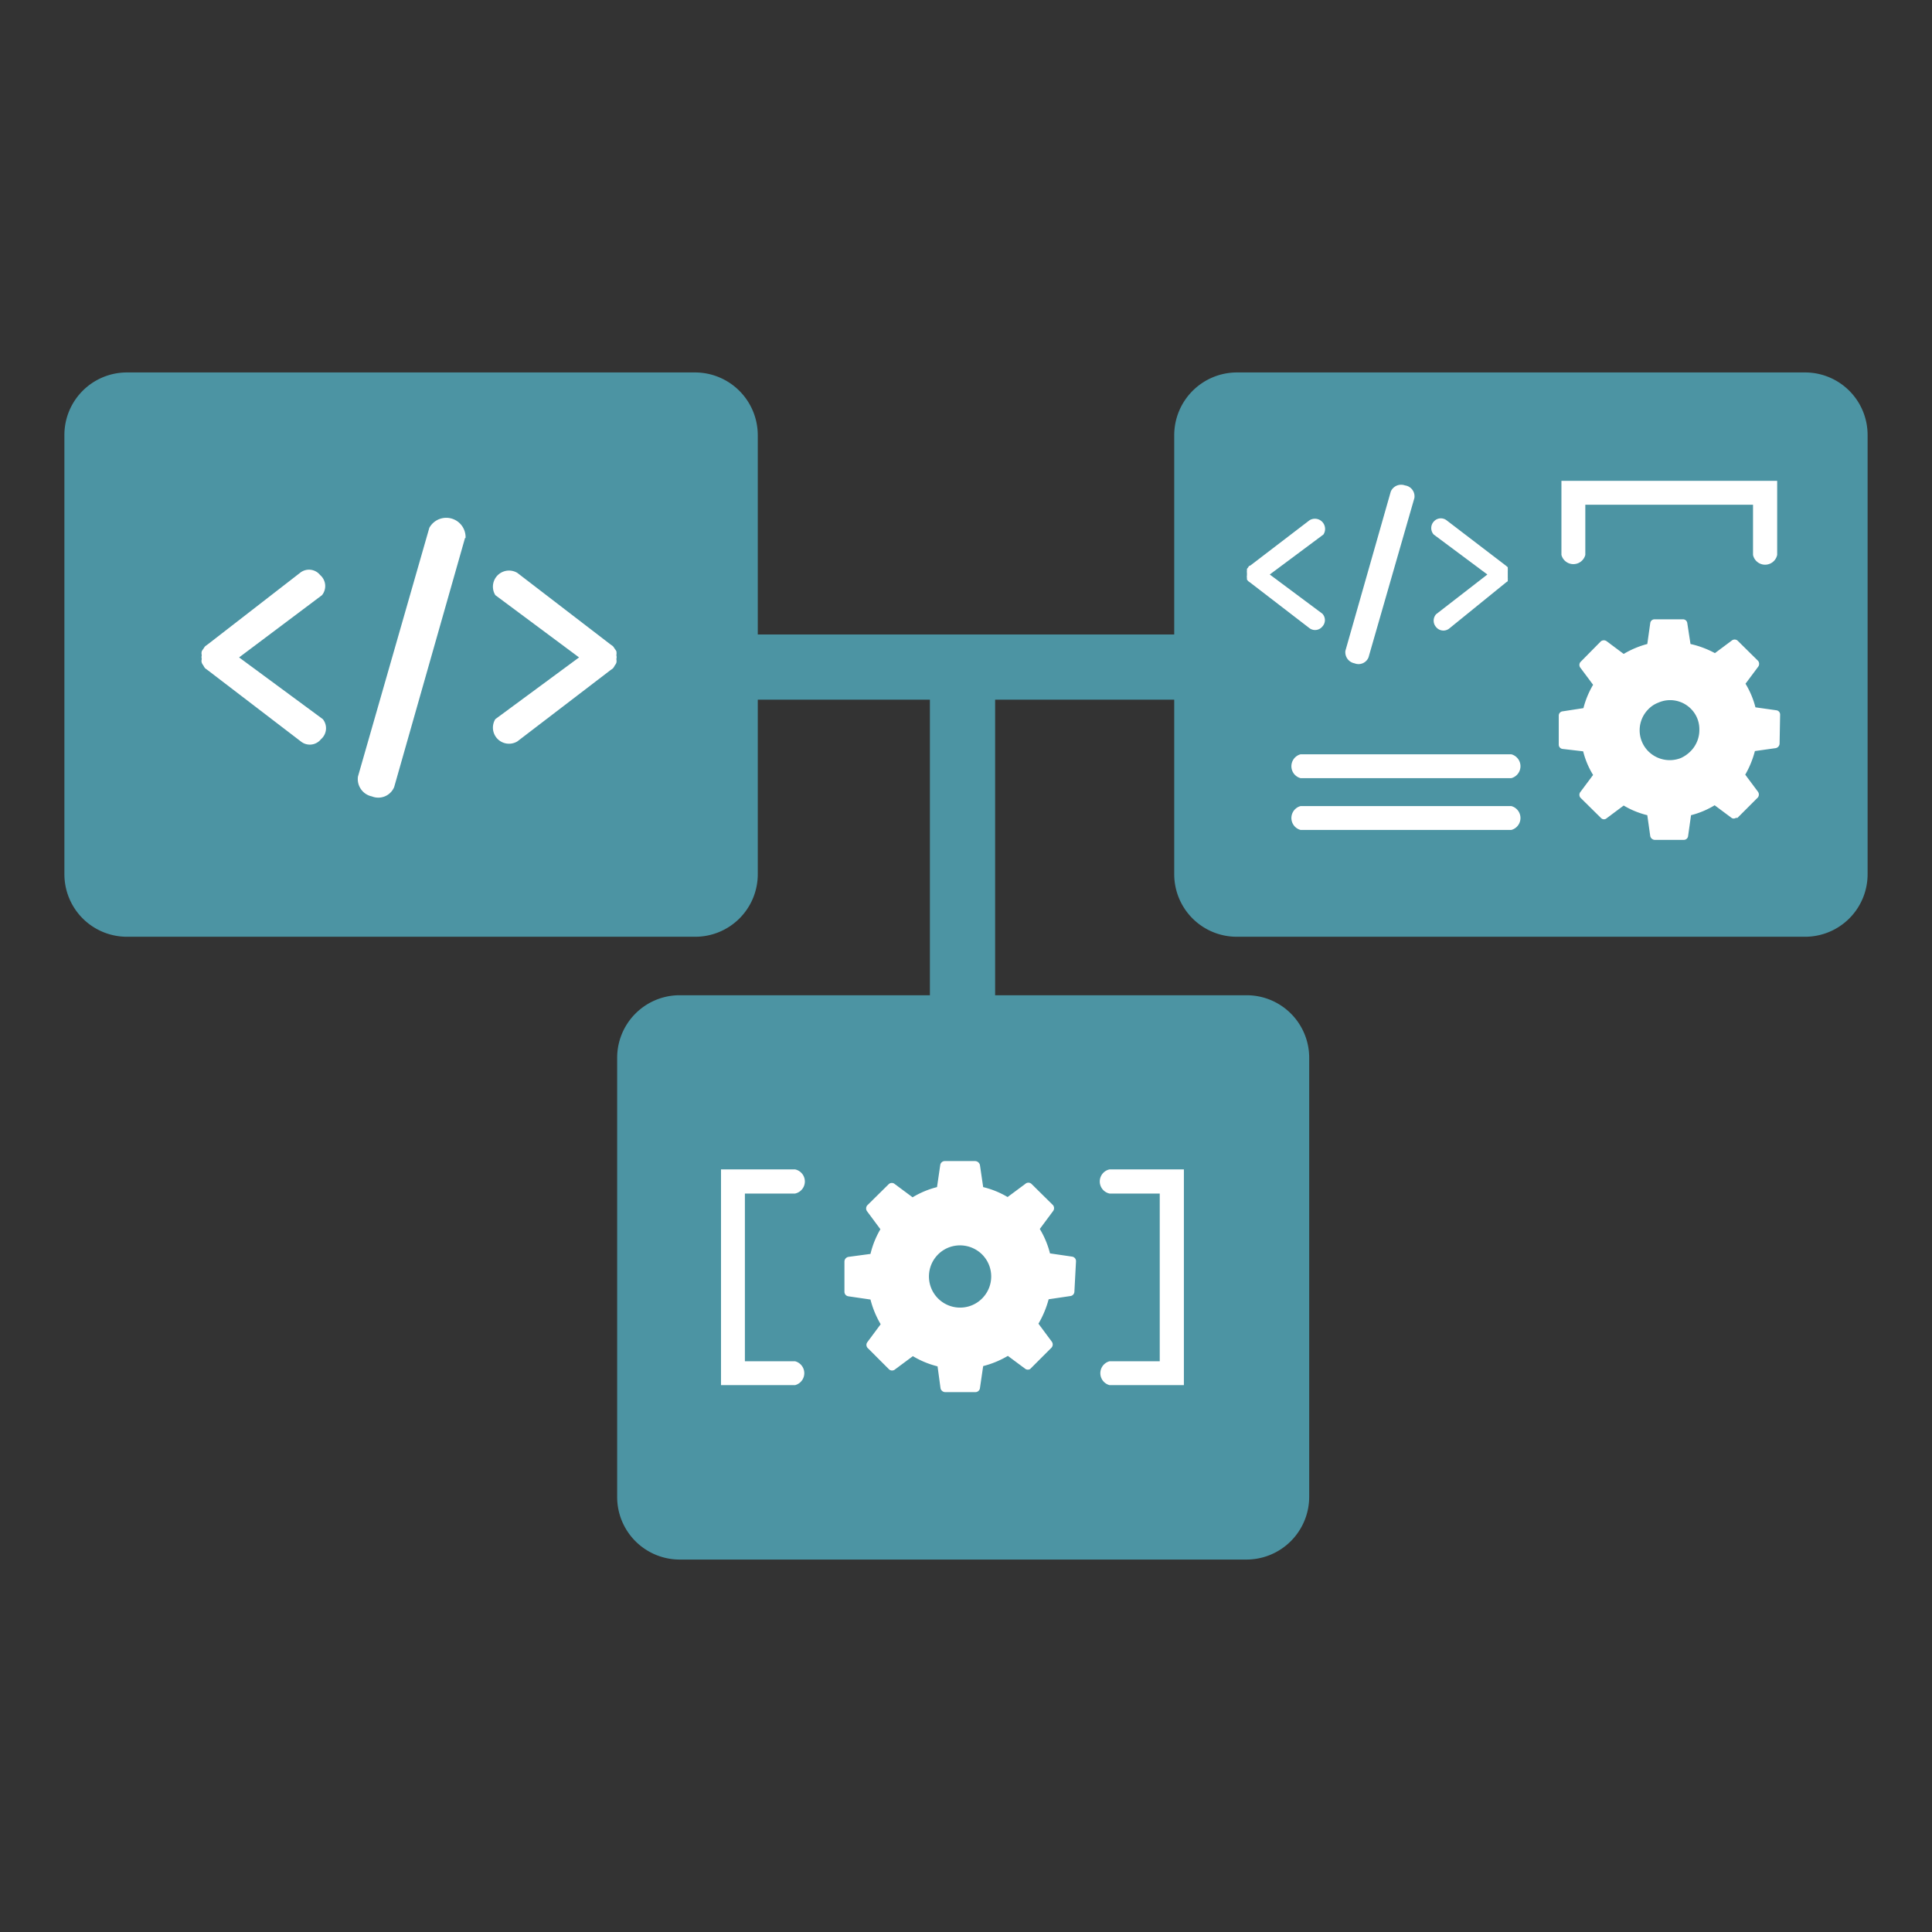
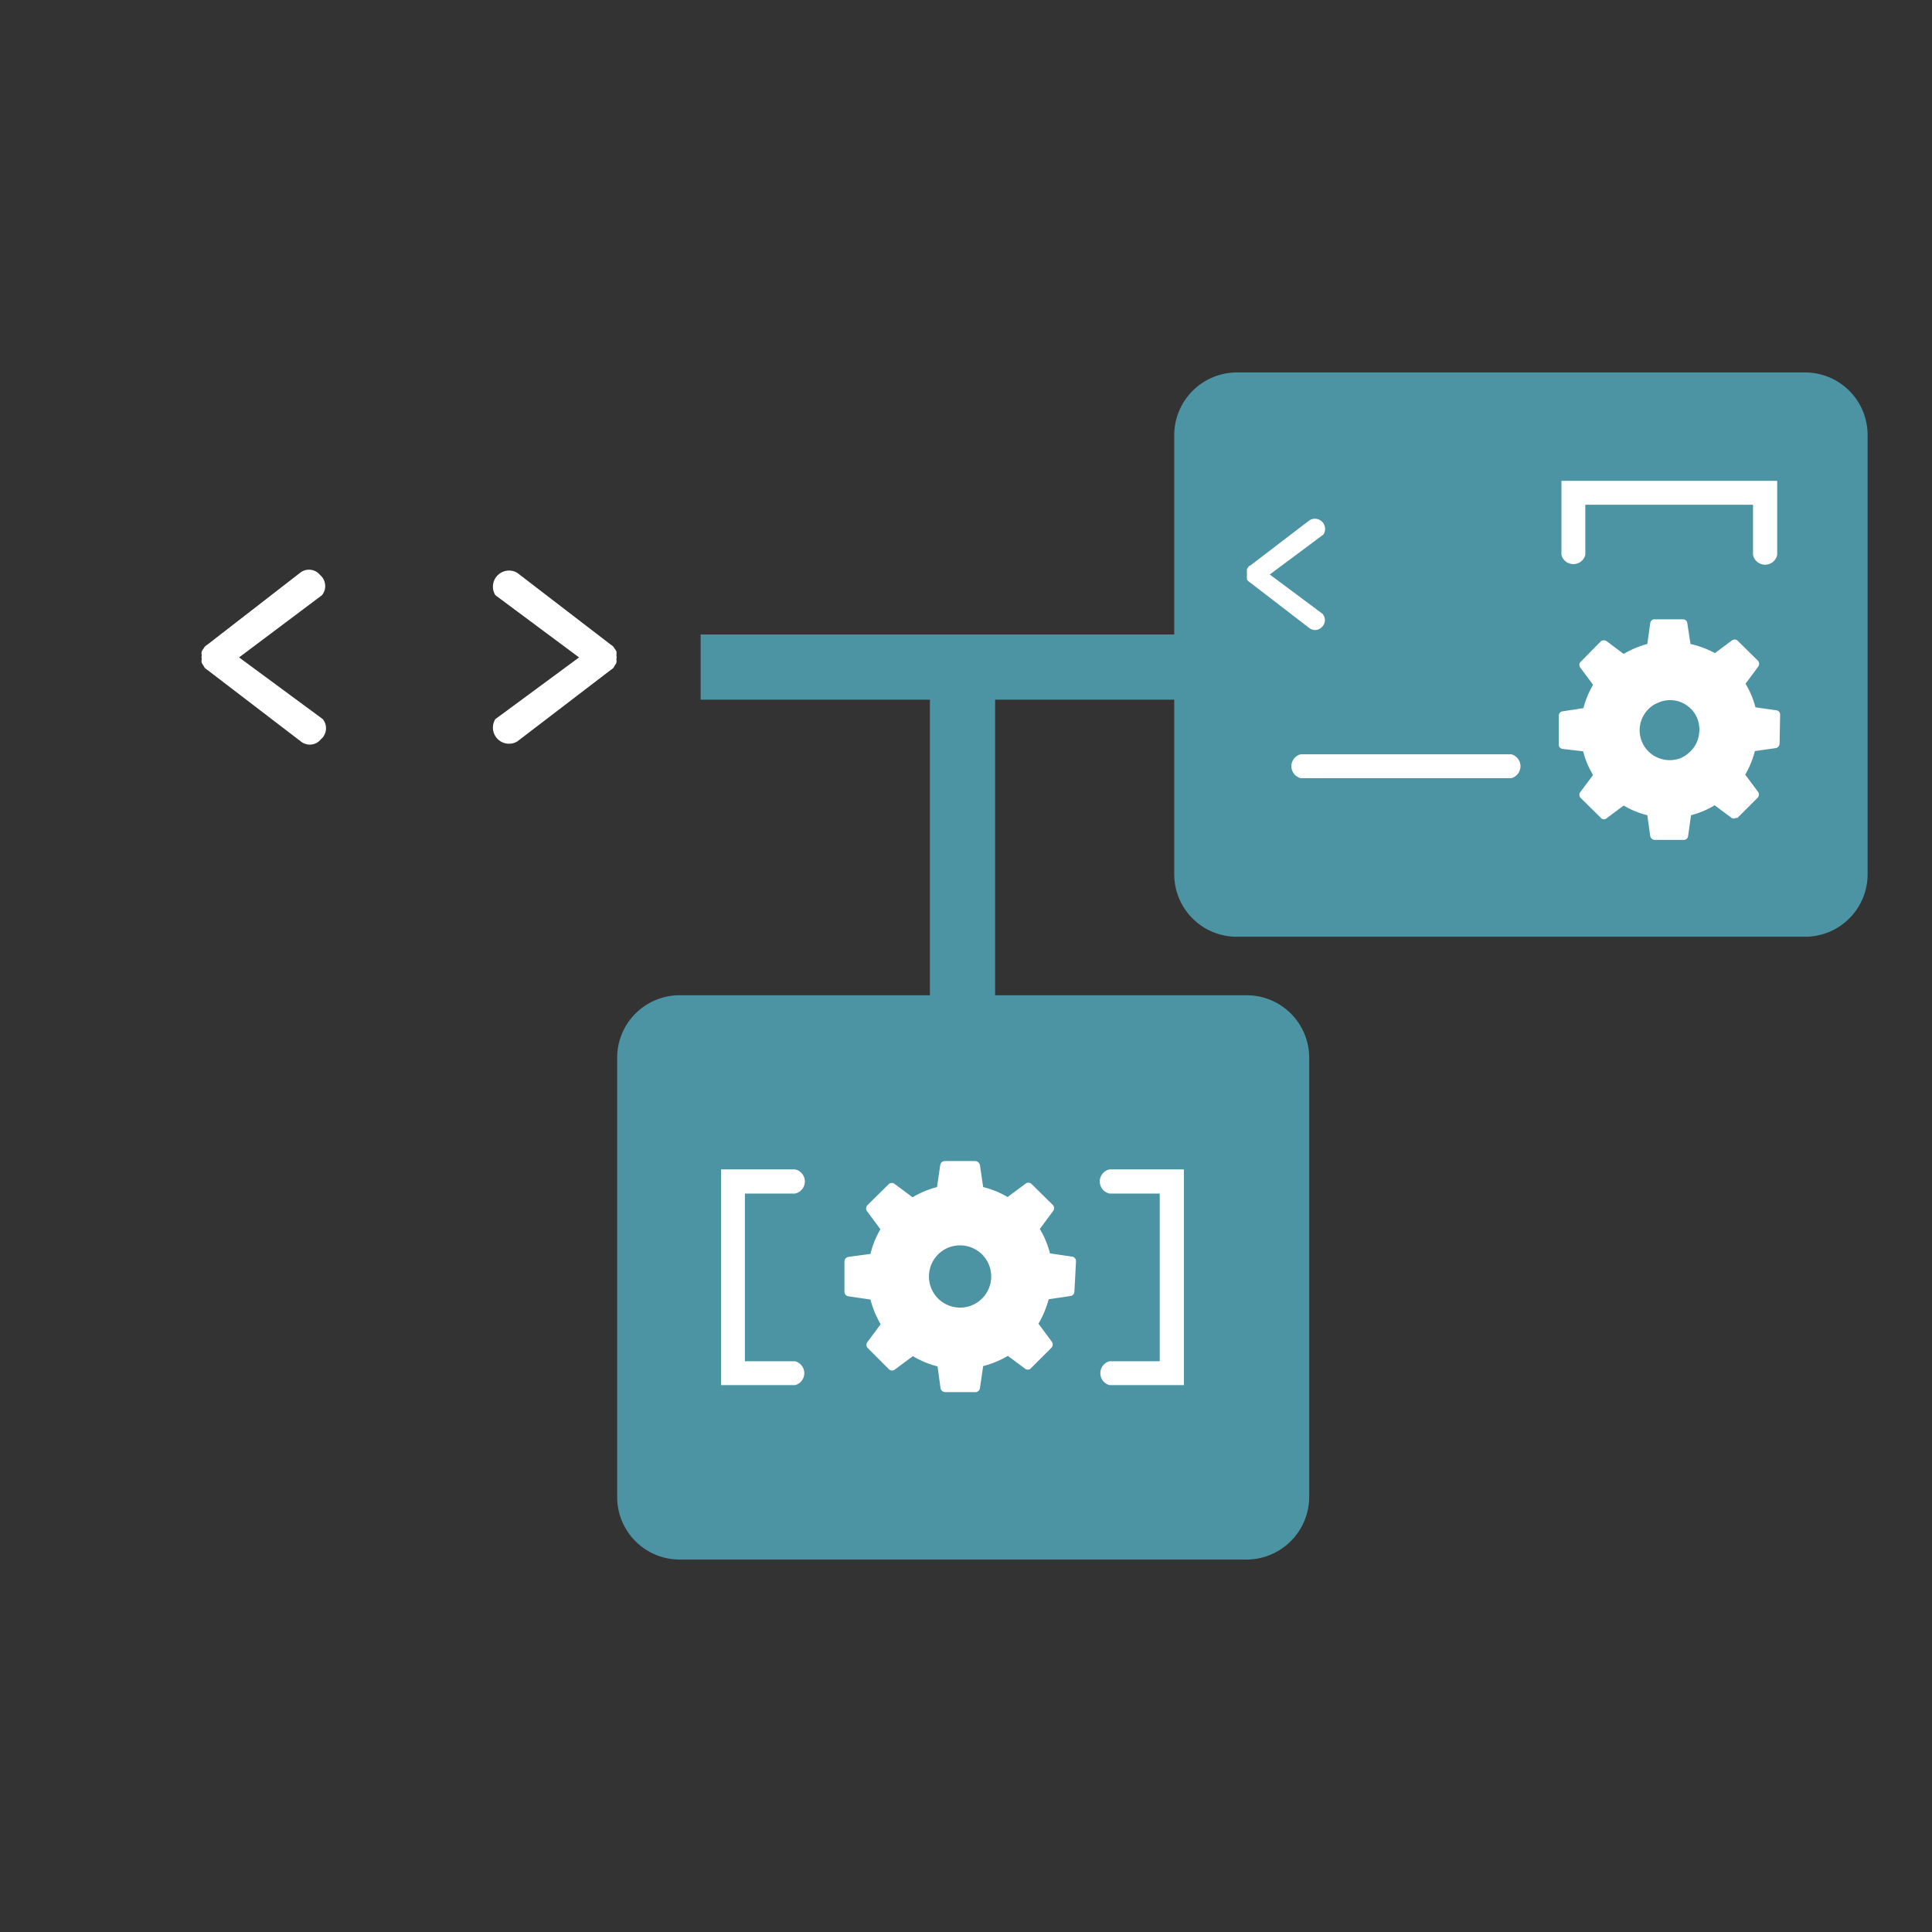
<svg xmlns="http://www.w3.org/2000/svg" id="Layer_1" data-name="Layer 1" viewBox="0 0 72 72">
  <rect x="0" y="0" width="72" height="72" fill="#333333" stroke="none" />
  <defs>
    <style>.cls-1,.cls-3{fill:#4c94a3;}.cls-2{fill:#fff;}.cls-3{stroke:#4c94a3;stroke-miterlimit:10;stroke-width:2.43px;}</style>
  </defs>
-   <path class="cls-1" d="M2.4,16.22V32.58a2.33,2.33,0,0,0,2.33,2.33H25.9a2.33,2.33,0,0,0,2.34-2.33V16.22a2.34,2.34,0,0,0-2.34-2.34H4.73A2.33,2.33,0,0,0,2.4,16.22Z" />
  <path class="cls-1" d="M43.76,16.22V32.58a2.33,2.33,0,0,0,2.34,2.33H67.27a2.33,2.33,0,0,0,2.33-2.33V16.22a2.33,2.33,0,0,0-2.33-2.34H46.1A2.34,2.34,0,0,0,43.76,16.22Z" />
  <path class="cls-2" d="M66.34,26.63a.16.16,0,0,0-.14-.16l-.78-.11a3.23,3.23,0,0,0-.37-.88l.47-.63a.18.18,0,0,0,0-.22l-.77-.76a.17.17,0,0,0-.21,0l-.63.47A3.54,3.54,0,0,0,63,24l-.12-.78a.16.16,0,0,0-.16-.14H61.66a.16.16,0,0,0-.16.14l-.11.78a3.42,3.42,0,0,0-.88.37l-.63-.47a.18.18,0,0,0-.22,0l-.76.77a.17.17,0,0,0,0,.22l.47.63a3.33,3.33,0,0,0-.36.87l-.78.12a.16.16,0,0,0-.14.16v1.08a.16.16,0,0,0,.14.16L59,28a3.1,3.1,0,0,0,.37.88l-.47.63a.17.17,0,0,0,0,.22l.77.76a.15.15,0,0,0,.21,0l.63-.47a3.2,3.2,0,0,0,.88.36l.11.78a.18.18,0,0,0,.17.14h1.08a.16.16,0,0,0,.16-.14l.11-.78a3.23,3.23,0,0,0,.88-.37l.63.47a.14.14,0,0,0,.16,0l.06,0,.76-.76a.18.18,0,0,0,0-.22l-.47-.63a3.54,3.54,0,0,0,.36-.88l.78-.11a.18.18,0,0,0,.14-.17ZM63,28a1.23,1.23,0,0,1-.36.25h0A1.13,1.13,0,0,1,61.43,28a1.11,1.11,0,0,1,0-1.57,1,1,0,0,1,.36-.24A1.09,1.09,0,0,1,63,26.4a1.07,1.07,0,0,1,.33.78A1.12,1.12,0,0,1,63,28Z" />
  <path class="cls-1" d="M23,39.42V55.78a2.33,2.33,0,0,0,2.33,2.34H46.45a2.34,2.34,0,0,0,2.34-2.34V39.42a2.33,2.33,0,0,0-2.34-2.33H25.28A2.33,2.33,0,0,0,23,39.42Z" />
  <path class="cls-2" d="M40.1,47a.17.17,0,0,0-.15-.17l-.82-.12a3.31,3.31,0,0,0-.38-.91l.49-.66a.18.18,0,0,0,0-.23l-.8-.79a.17.17,0,0,0-.23,0l-.66.49a3.29,3.29,0,0,0-.91-.37l-.12-.82a.19.19,0,0,0-.18-.15H35.21a.17.17,0,0,0-.17.15l-.12.82a3.31,3.31,0,0,0-.91.38l-.66-.49a.17.17,0,0,0-.23,0l-.8.79a.18.18,0,0,0,0,.23l.49.66a3.35,3.35,0,0,0-.37.92l-.82.11a.18.18,0,0,0-.15.18v1.12a.17.17,0,0,0,.15.17l.82.12a3.51,3.51,0,0,0,.38.92l-.49.66a.17.17,0,0,0,0,.22l.8.8a.17.17,0,0,0,.23,0l.66-.49a3.37,3.37,0,0,0,.92.38l.11.81a.18.18,0,0,0,.18.15h1.12a.17.17,0,0,0,.17-.15l.12-.82a3.51,3.51,0,0,0,.92-.38l.66.49a.17.17,0,0,0,.17,0l0,0,.8-.8a.18.18,0,0,0,0-.23l-.49-.66a3.65,3.65,0,0,0,.38-.91l.81-.12a.17.17,0,0,0,.15-.17Zm-3.5,1.39a1.15,1.15,0,0,1-.37.25h0a1.16,1.16,0,0,1-.9-2.14,1.17,1.17,0,0,1,1.27.25,1.16,1.16,0,0,1,0,1.64Z" />
  <line class="cls-3" x1="26.11" y1="24.86" x2="48.05" y2="24.86" />
  <line class="cls-3" x1="35.87" y1="24.21" x2="35.87" y2="40.69" />
  <path class="cls-2" d="M56.32,29H48.47a.46.46,0,0,1,0-.89h7.85a.46.46,0,0,1,0,.89Z" />
  <path class="cls-2" d="M65.8,17.92H58.19v2.76a.46.46,0,0,0,.89,0V18.81h6.25v1.87a.46.46,0,0,0,.9,0V17.92Z" />
  <path class="cls-2" d="M44.12,51.19V43.58H41.35a.46.46,0,0,0,0,.9h1.87v6.25H41.35a.46.46,0,0,0,0,.89h2.77Z" />
  <path class="cls-2" d="M26.87,51.19V43.58h2.76a.46.46,0,0,1,0,.9H27.76v6.25h1.87a.46.46,0,0,1,0,.89H26.87Z" />
-   <path class="cls-2" d="M52.71,18.56,51,24.5a.4.4,0,0,1-.52.22.42.42,0,0,1-.34-.47l1.69-5.93a.42.42,0,0,1,.53-.23A.41.41,0,0,1,52.71,18.56Z" />
-   <path class="cls-2" d="M55.43,21.41l-2-1.49a.36.36,0,0,1,0-.48.35.35,0,0,1,.48-.05l2.21,1.69s0,0,.07.06l0,.06h0a.21.21,0,0,1,0,.06l0,.09v.09l0,.1a.21.21,0,0,1,0,.06h0l0,.06-.07.05L54,23.43a.35.35,0,0,1-.48-.06.36.36,0,0,1,0-.48Z" />
  <path class="cls-2" d="M47.32,21.41l2-1.49a.38.38,0,0,0-.52-.53l-2.21,1.69s-.05,0-.07.06l-.05.06h0l0,.06a.32.32,0,0,0,0,.09v.09a.29.29,0,0,0,0,.1l0,.06h0l.05.06.07.05,2.21,1.7a.35.35,0,0,0,.48-.06.35.35,0,0,0,0-.48Z" />
-   <path class="cls-2" d="M56.32,30.93H48.47a.46.46,0,0,1,0-.89h7.85a.46.46,0,0,1,0,.89Z" />
-   <path class="cls-2" d="M17.33,20.05l-2.64,9.28a.64.64,0,0,1-.83.35.66.66,0,0,1-.52-.74L16,19.67a.72.72,0,0,1,1.35.38Z" />
  <path class="cls-2" d="M21.58,24.5l-3.12-2.32a.6.6,0,0,1,.82-.83L22.73,24l.11.08a.61.61,0,0,1,.07.1h0a.47.47,0,0,1,.06.09.42.42,0,0,1,0,.15.25.25,0,0,1,0,.14.33.33,0,0,1,0,.14.33.33,0,0,1-.06.1h0a.41.41,0,0,1-.07.11l-.11.08-3.45,2.64a.6.6,0,0,1-.82-.83Z" />
  <path class="cls-2" d="M8.91,24.5,12,22.18a.54.54,0,0,0-.07-.75.53.53,0,0,0-.75-.08L7.76,24l-.11.08a.61.61,0,0,0-.07.1h0a.47.47,0,0,0-.06.09.28.28,0,0,0,0,.15.25.25,0,0,0,0,.14.23.23,0,0,0,0,.14.33.33,0,0,0,.06.1h0a.41.41,0,0,0,.07.11l.11.08,3.45,2.64a.53.53,0,0,0,.75-.08.54.54,0,0,0,.07-.75Z" />
</svg>